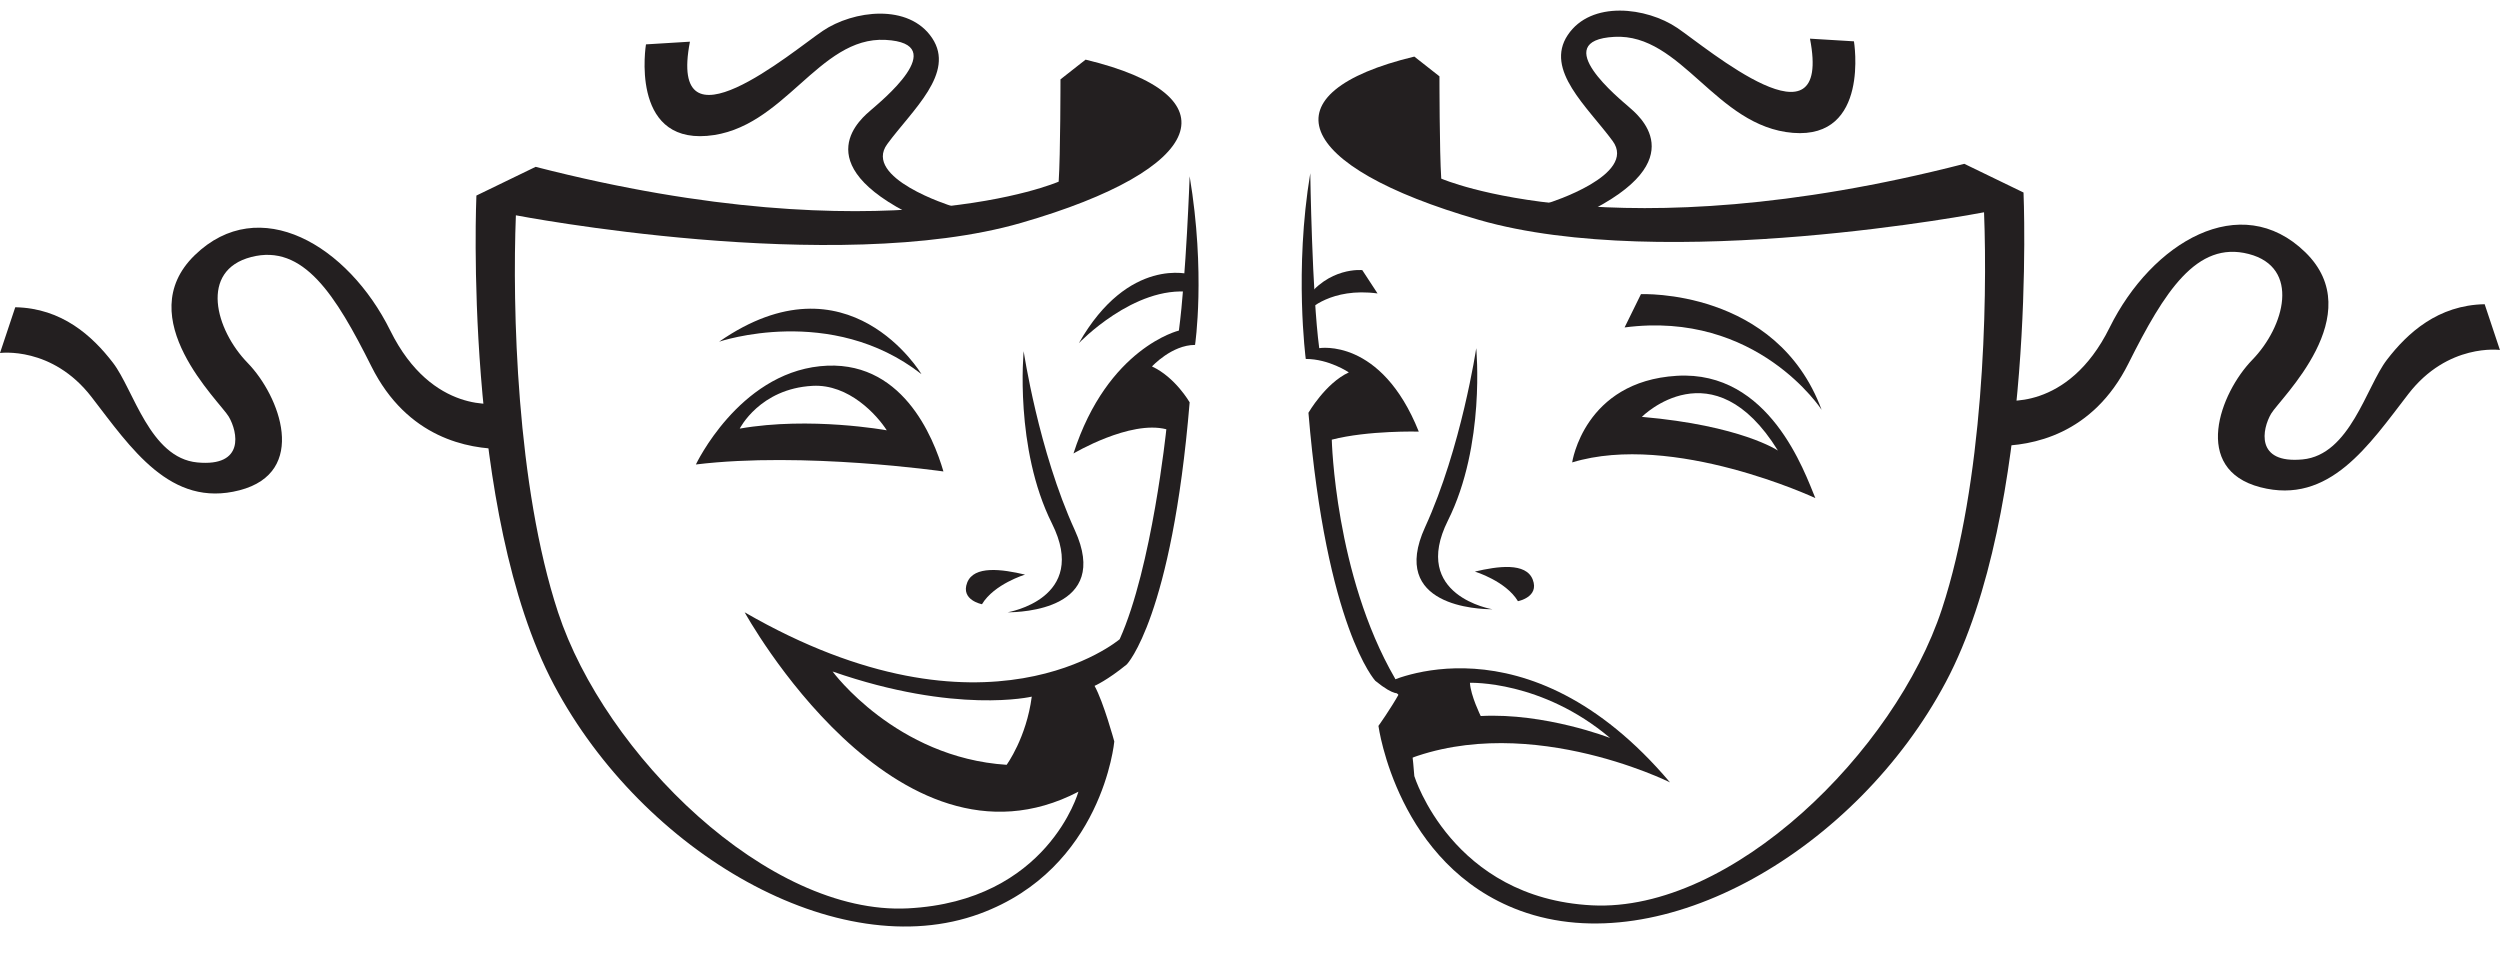
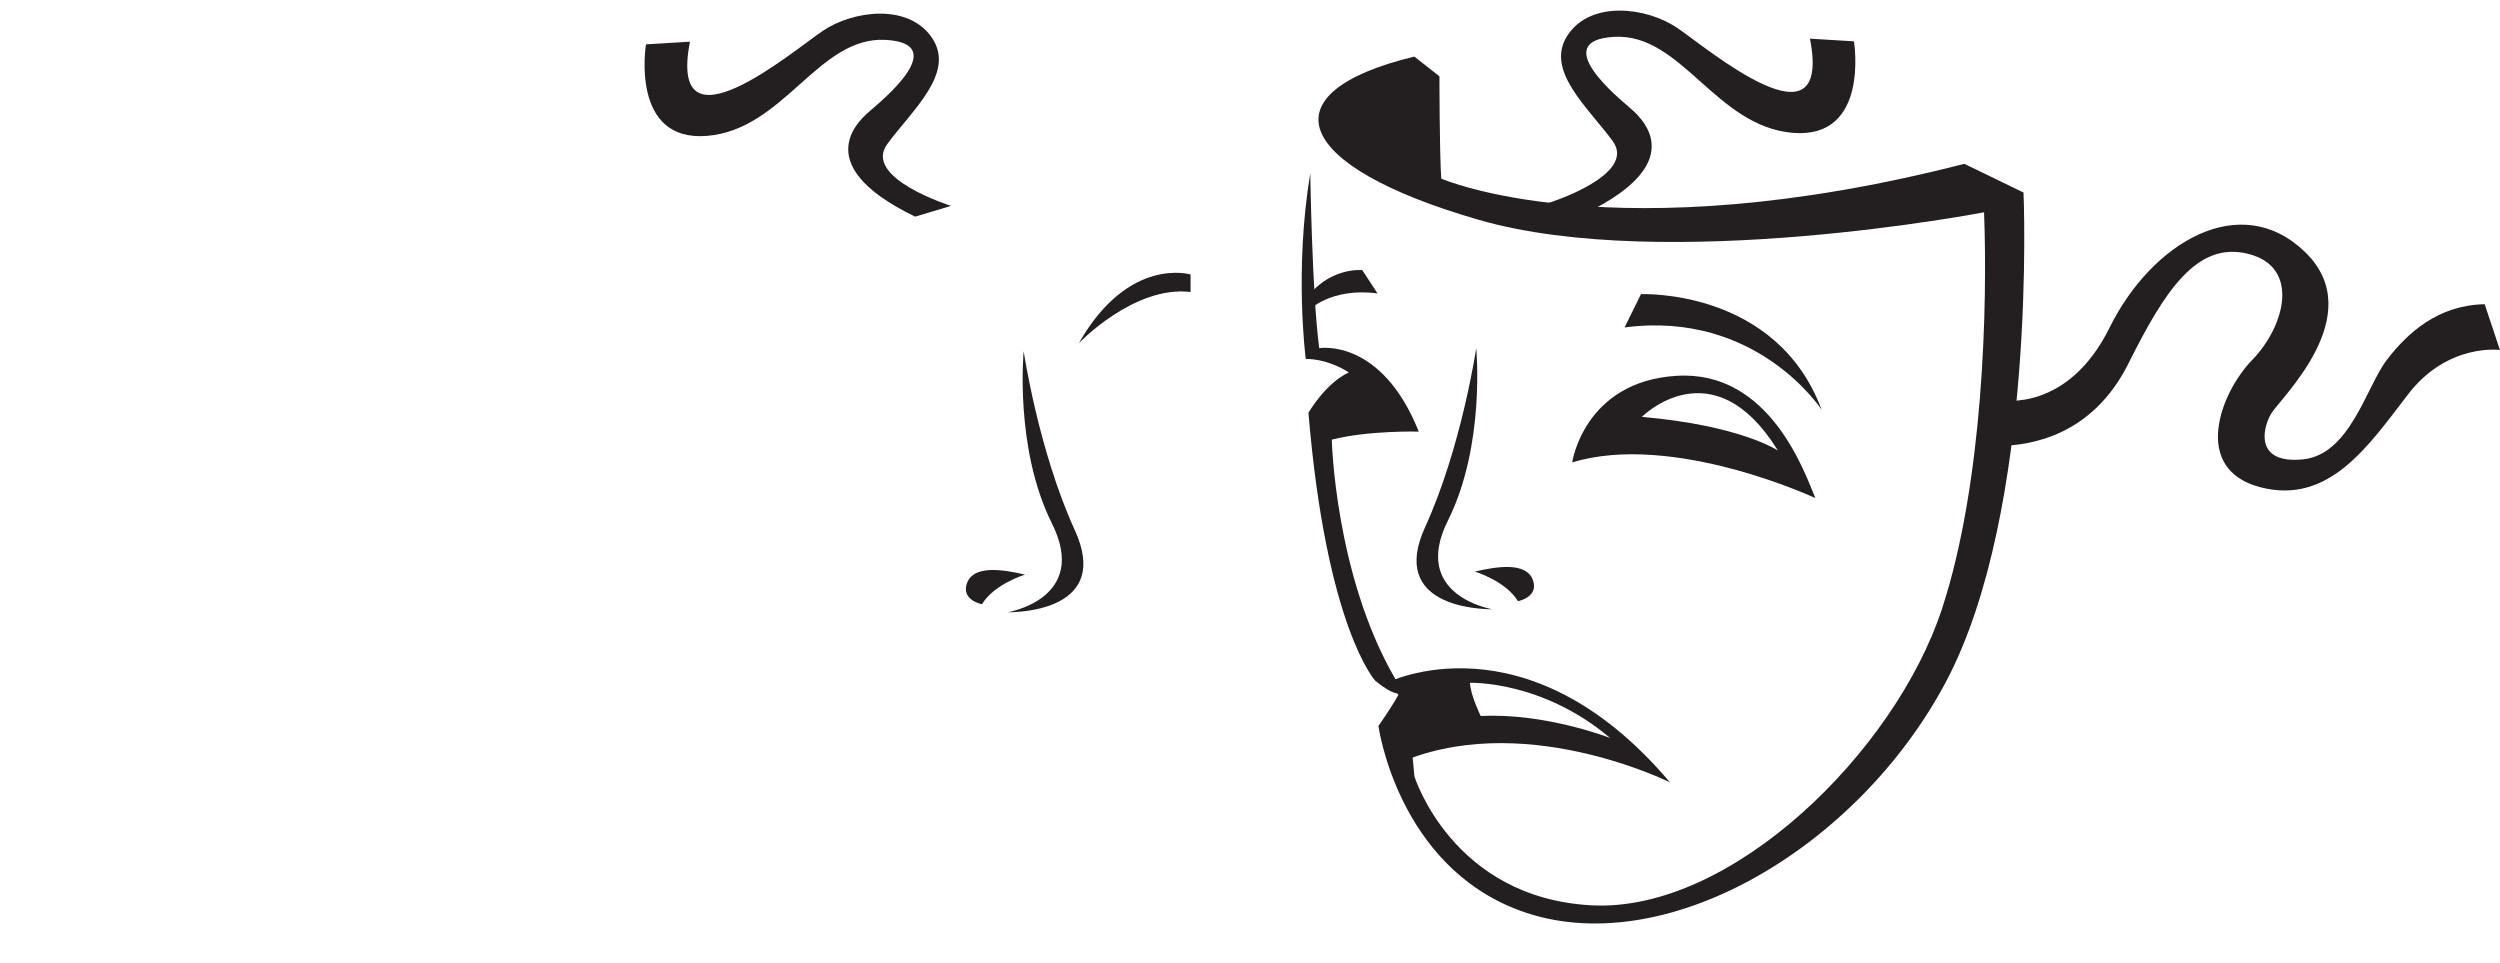
<svg xmlns="http://www.w3.org/2000/svg" height="371.6" preserveAspectRatio="xMidYMid meet" version="1.0" viewBox="0.0 -4.1 965.0 371.6" width="965.0" zoomAndPan="magnify">
  <defs>
    <clipPath id="a">
      <path d="M 183 18 L 463 18 L 463 353.539 L 183 353.539 Z M 183 18" />
    </clipPath>
    <clipPath id="b">
      <path d="M 770 82 L 964.969 82 L 964.969 186 L 770 186 Z M 770 82" />
    </clipPath>
  </defs>
  <g>
    <g clip-path="url(#a)" id="change1_1">
-       <path d="M 388.562 291.117 C 345.793 288.352 321.379 255.102 321.379 255.102 C 369.164 271.723 398.262 264.801 398.262 264.801 C 396.184 280.727 388.562 291.117 388.562 291.117 Z M 461.289 129.039 C 461.289 129.039 465.441 101.34 459.207 63.938 C 459.207 63.938 457.824 102.723 455.051 123.5 C 455.051 123.5 427.52 130.082 414.359 170.949 C 414.359 170.949 436.184 157.961 450.207 161.598 C 450.207 161.598 444.668 214.934 432.195 242.641 C 432.195 242.641 380.945 286.266 287.441 232.246 C 287.441 232.246 345.621 338.215 416.27 301.504 C 416.27 301.504 404.492 343.758 350.469 346.527 C 296.445 349.301 233.418 286.961 215.406 232.246 C 199.312 183.344 197.75 114.328 199.129 79.004 C 199.129 79.004 322.07 102.723 394.105 81.949 C 466.137 61.168 476.527 32.766 419.039 18.918 L 409.344 26.535 C 409.344 26.535 409.344 55.625 408.648 66.02 C 408.648 66.02 342.156 95.109 206.75 60.301 L 183.891 71.383 C 183.891 71.383 178.523 193.809 213.852 260.297 C 248.297 325.137 323.457 368.691 378.176 348.605 C 425.645 331.184 430.117 282.113 430.117 282.113 C 430.117 282.113 425.969 266.879 422.5 260.641 C 422.5 260.641 427.352 258.562 434.969 252.336 C 434.969 252.336 452.281 234.316 459.207 151.207 C 459.207 151.207 453.668 141.516 444.668 137.355 C 444.668 137.355 452.281 129.039 461.289 129.039" fill="#231f20" />
-     </g>
+       </g>
    <g id="change1_2">
-       <path d="M 285.539 161.34 C 285.539 161.34 293.262 145.922 313.645 144.836 C 327.68 144.078 338.531 156.121 342.293 162 C 342.293 162 312.773 156.59 285.539 161.34 Z M 316.508 137.258 C 284.992 140.52 268.609 175.188 268.609 175.188 C 310.219 170.133 364.164 177.883 364.164 177.883 C 360.277 164.578 348.016 134 316.508 137.258" fill="#231f20" />
-     </g>
+       </g>
    <g id="change1_3">
-       <path d="M 277.574 127.797 C 277.574 127.797 320.797 113.047 355.68 140.32 C 355.68 140.32 327.562 93.078 277.574 127.797" fill="#231f20" />
-     </g>
+       </g>
    <g id="change1_4">
      <path d="M 416.441 128.352 C 416.441 128.352 437.738 106.012 459.555 108.609 L 459.555 101.855 C 459.555 101.855 435.66 94.586 416.441 128.352" fill="#231f20" />
    </g>
    <g id="change1_5">
      <path d="M 395.141 131.469 C 395.141 131.469 400.855 169.91 414.883 200.559 C 428.91 231.211 394.105 232.246 388.91 232.246 C 388.91 232.246 420.594 227.051 406.055 197.965 C 391.508 168.867 395.141 131.469 395.141 131.469" fill="#231f20" />
    </g>
    <g id="change1_6">
      <path d="M 395.66 217.699 C 395.66 217.699 383.719 221.332 379.043 229.129 C 379.043 229.129 370.727 227.57 373.324 220.816 C 375.922 214.066 386.828 215.617 395.66 217.699" fill="#231f20" />
    </g>
    <g id="change1_7">
-       <path d="M 192.551 151.559 C 192.551 151.559 166.926 156.41 150.645 123.5 C 134.371 90.609 100.09 70.172 75.152 94.418 C 50.219 118.652 84.848 150.863 88.312 156.746 C 91.777 162.641 94.547 176.145 76.191 174.406 C 57.836 172.68 51.602 146.359 43.637 135.973 C 35.672 125.578 23.902 114.844 5.891 114.496 L 0 132.16 C 0 132.16 20.086 129.387 35.324 149.129 C 50.562 168.867 65.797 192.074 92.465 185.141 C 119.137 178.223 108.051 148.785 95.582 135.973 C 83.113 123.156 76.883 100.301 96.973 95.109 C 117.059 89.91 129.52 109.648 143.375 137.355 C 157.227 165.062 180.773 169.219 194.285 169.219 L 192.551 151.559" fill="#231f20" />
-     </g>
+       </g>
    <g id="change1_8">
      <path d="M 367.094 75.363 C 367.094 75.363 332.812 64.629 342.504 51.473 C 352.199 38.309 368.82 24.105 359.816 10.609 C 350.816 -2.902 329.348 -0.129 317.57 7.832 C 305.797 15.801 257.656 56.664 266.316 11.992 L 249.344 13.027 C 249.344 13.027 243.113 50.777 272.895 48.352 C 302.676 45.93 315.836 9.914 341.809 11.297 C 367.785 12.68 339.387 35.539 336.273 38.309 C 333.156 41.078 310.297 58.742 353.238 79.52 L 367.094 75.363" fill="#231f20" />
    </g>
    <g id="change1_9">
      <path d="M 520.648 139.645 C 511.645 143.801 505.059 155.23 505.059 155.23 C 511.988 238.34 530.867 258.691 530.867 258.691 C 538.48 264.918 540.215 263.363 540.215 263.363 C 536.75 269.594 532.078 276.094 532.078 276.094 C 532.078 276.094 539.324 330.008 586.797 347.43 C 641.516 367.523 716.676 323.957 751.113 259.125 C 786.441 192.633 781.078 70.211 781.078 70.211 L 758.219 59.133 C 622.809 93.934 556.32 64.844 556.32 64.844 C 555.629 54.457 555.629 25.363 555.629 25.363 L 545.93 17.742 C 488.441 31.598 498.828 59.996 570.867 80.773 C 642.902 101.555 765.84 77.84 765.84 77.84 C 767.223 113.156 765.656 182.172 749.555 231.074 C 731.555 285.789 668.523 348.121 614.496 345.359 C 560.473 342.582 545.93 295.48 545.93 295.48 C 543.852 267.777 538.402 257.645 538.402 257.645 C 515.277 217.652 514.066 165.613 514.066 165.613 C 528.094 161.98 547.648 162.5 547.648 162.5 C 533.105 126.141 509.223 130.293 509.223 130.293 C 506.453 109.516 505.766 62.77 505.766 62.77 C 499.523 100.172 504.023 134.453 504.023 134.453 C 513.035 134.453 520.648 139.645 520.648 139.645" fill="#231f20" />
    </g>
    <g id="change1_10">
      <path d="M 569.824 130.301 C 569.824 130.301 564.109 168.738 550.082 199.391 C 536.059 230.035 570.867 231.074 576.059 231.074 C 576.059 231.074 544.371 225.883 558.914 196.793 C 573.457 167.699 569.824 130.301 569.824 130.301" fill="#231f20" />
    </g>
    <g id="change1_11">
      <path d="M 569.301 216.527 C 569.301 216.527 581.254 220.164 585.926 227.957 C 585.926 227.957 594.238 226.398 591.645 219.645 C 589.047 212.895 578.133 214.449 569.301 216.527" fill="#231f20" />
    </g>
    <g clip-path="url(#b)" id="change1_17">
      <path d="M 772.418 150.379 C 772.418 150.379 798.051 155.23 814.32 122.332 C 830.598 89.43 864.875 69 889.816 93.242 C 914.746 117.477 880.125 149.688 876.66 155.578 C 873.195 161.469 870.422 174.969 888.777 173.238 C 907.133 171.504 913.367 145.188 921.332 134.797 C 929.297 124.41 941.07 113.664 959.082 113.328 L 964.969 130.992 C 964.969 130.992 944.879 128.215 929.641 147.961 C 914.406 167.699 899.168 190.898 872.504 183.977 C 845.836 177.055 856.918 147.613 869.387 134.797 C 881.848 121.988 888.086 99.129 867.996 93.934 C 847.914 88.738 835.453 108.477 821.59 136.18 C 807.746 163.891 784.188 168.039 770.688 168.039 L 772.418 150.379" fill="#231f20" />
    </g>
    <g id="change1_12">
      <path d="M 597.871 74.191 C 597.871 74.191 632.164 63.457 622.465 50.301 C 612.77 37.133 596.148 22.938 605.148 9.43 C 614.156 -4.07 635.629 -1.305 647.402 6.66 C 659.172 14.629 707.312 55.492 698.652 10.824 L 715.625 11.852 C 715.625 11.852 721.855 49.602 692.074 47.184 C 662.293 44.758 649.129 8.738 623.156 10.121 C 597.188 11.512 625.586 34.367 628.695 37.133 C 631.816 39.91 654.676 57.57 611.73 78.352 L 597.871 74.191" fill="#231f20" />
    </g>
    <g id="change1_13">
      <path d="M 633.75 156.809 C 633.75 156.809 661.188 129.238 686.281 169.82 C 686.281 169.82 672.055 160.145 633.75 156.809 Z M 606.855 174.391 C 645.832 162.516 700.723 188.164 700.723 188.164 C 696.551 178.148 683.066 138.812 647.258 140.957 C 611.441 143.105 606.855 174.391 606.855 174.391" fill="#231f20" />
    </g>
    <g id="change1_14">
      <path d="M 703.148 154.09 C 703.148 154.09 678.27 115.59 627.09 122.293 L 633.406 109.445 C 633.406 109.445 685.75 107.156 703.148 154.09" fill="#231f20" />
    </g>
    <g id="change1_15">
      <path d="M 531.73 109.168 L 525.84 100.164 C 525.84 100.164 512.684 98.777 503.68 111.941 L 505.059 115.754 C 505.059 115.754 513.723 106.746 531.73 109.168" fill="#231f20" />
    </g>
    <g id="change1_16">
      <path d="M 567.398 259.465 C 567.398 259.465 595.102 258.43 621.508 280.766 C 621.508 280.766 596.488 270.98 571.555 272.285 C 571.555 272.285 567.66 264.402 567.398 259.465 Z M 540.039 264.316 L 537.355 273.488 L 537.965 291.324 C 586.266 268.734 644.625 297.906 644.625 297.906 C 589.047 232.195 535.277 259.465 535.277 259.465 L 540.039 264.316" fill="#231f20" />
    </g>
  </g>
</svg>